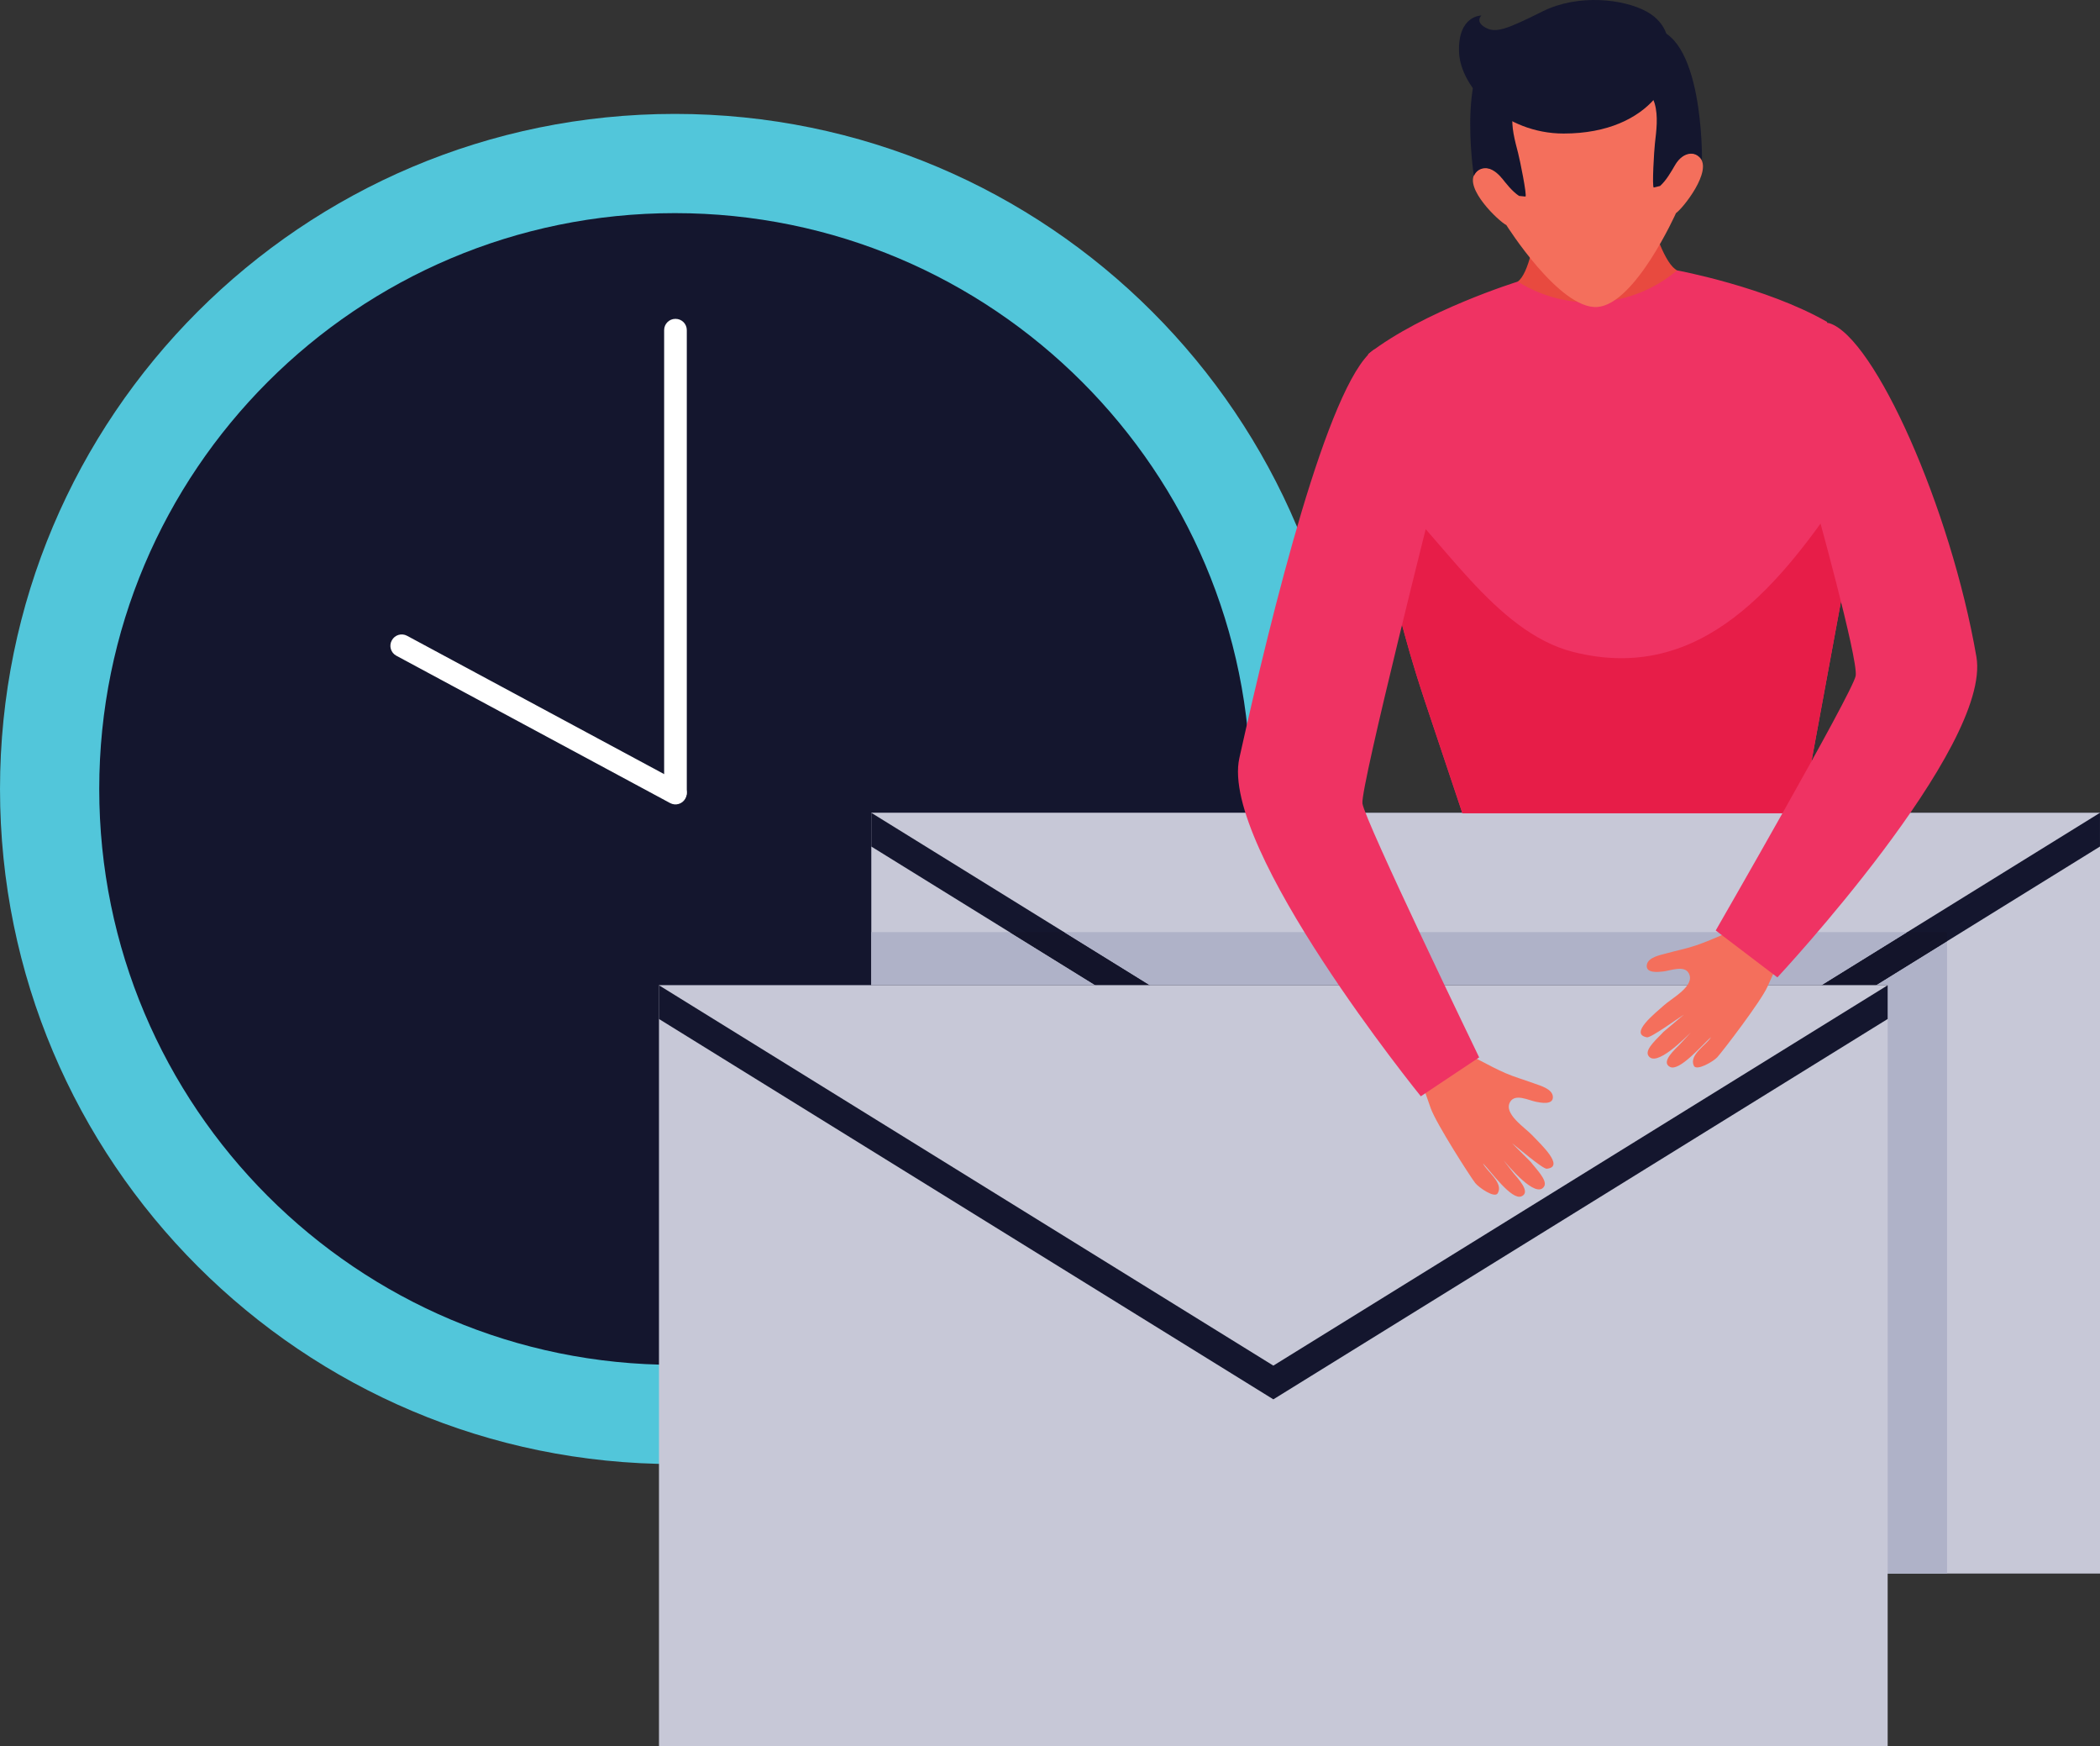
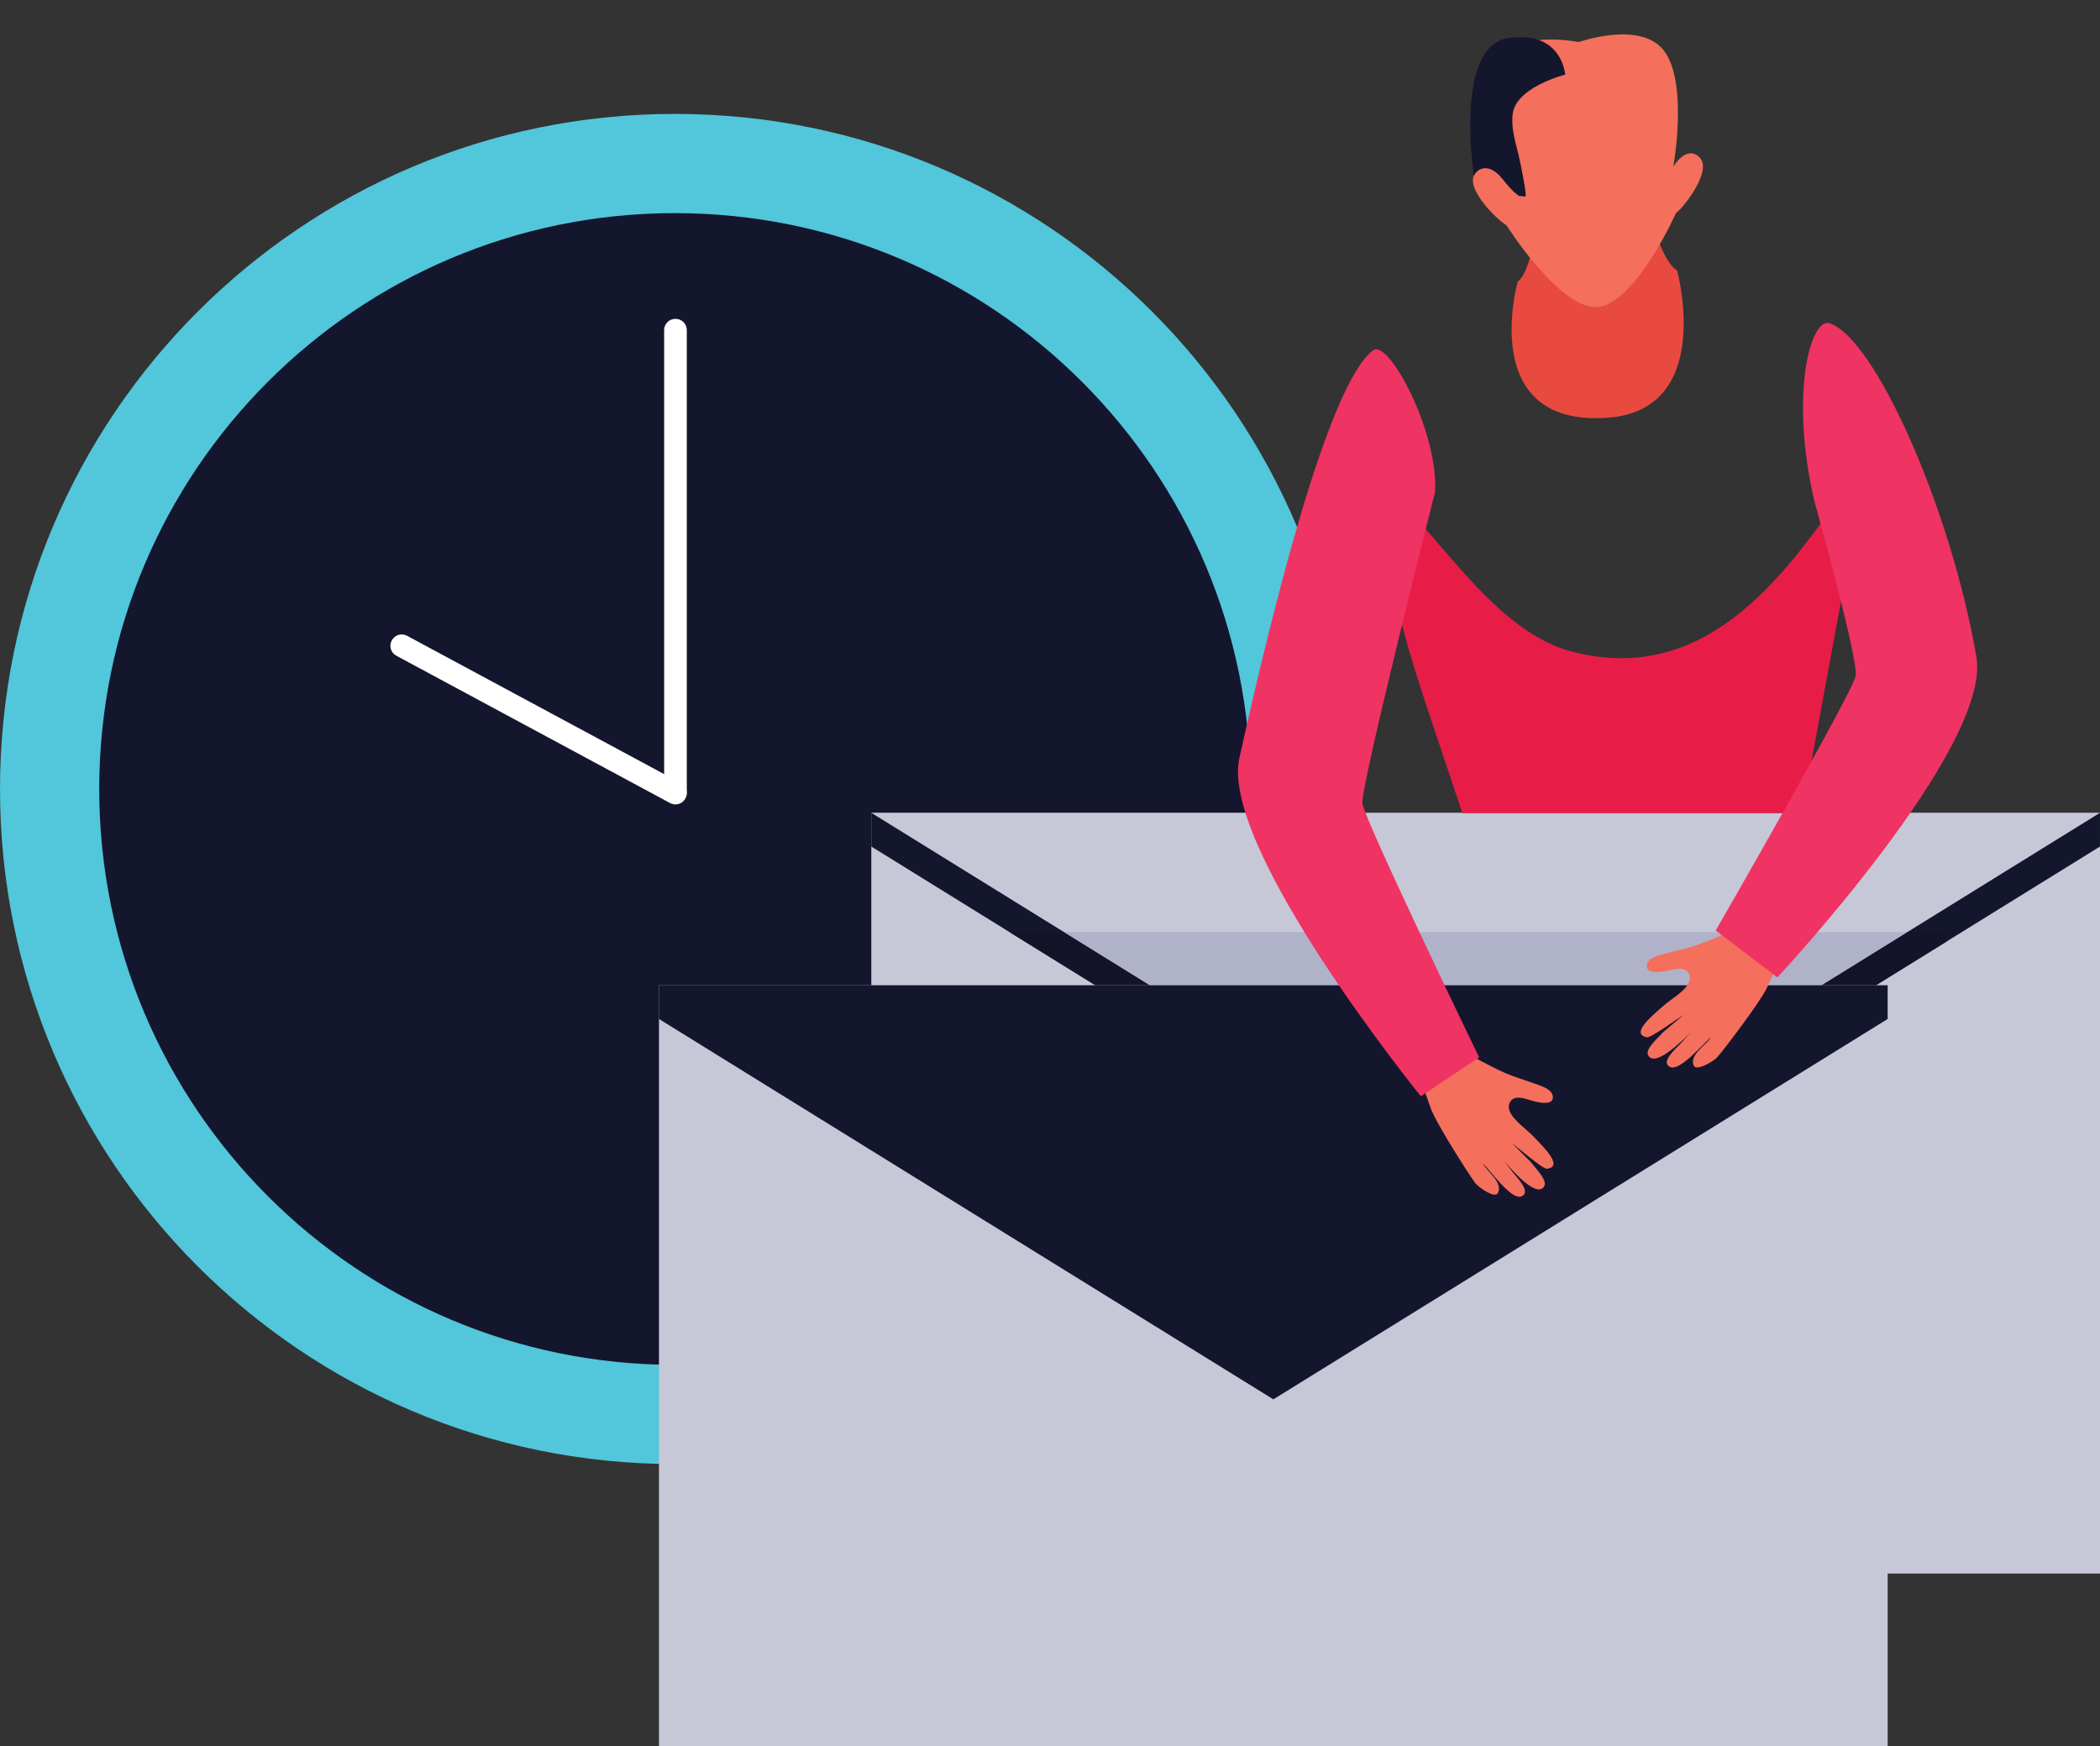
<svg xmlns="http://www.w3.org/2000/svg" viewBox="534.486 439.637 114.51 95.181">
  <rect x="534.486" y="439.637" width="114.51" height="95.181" fill="#333333" stroke="none" />
  <g id="g1991" transform="matrix(0.32, 0, 0, -0.32, 0, 541.613)">
    <path id="path241" style="fill:#52c6da;fill-opacity:1;fill-rule:nonzero;stroke:none" d="m 1900.28,184.266 c 0,-63.512 -51.49,-115 -115.01,-115 -63.51,0 -115,51.488 -115,115 0,63.511 51.49,115.004 115,115.004 63.52,0 115.01,-51.493 115.01,-115.004" />
    <path id="path243" style="fill:#14162e;fill-opacity:1;fill-rule:nonzero;stroke:none" d="m 1883.38,184.266 c 0,-54.18 -43.93,-98.098 -98.11,-98.098 -54.17,0 -98.09,43.918 -98.09,98.098 0,54.179 43.92,98.101 98.09,98.101 54.18,0 98.11,-43.922 98.11,-98.101" />
    <path id="path245" style="fill:#ffffff;fill-opacity:1;fill-rule:nonzero;stroke:none" d="m 1785.39,181.805 h -0.04 c -1.05,0 -1.91,0.855 -1.91,1.906 v 78.734 c 0,1.055 0.86,1.91 1.91,1.91 h 0.04 c 1.05,0 1.91,-0.855 1.91,-1.91 v -78.734 c 0,-1.051 -0.86,-1.906 -1.91,-1.906" />
    <path id="path247" style="fill:#ffffff;fill-opacity:1;fill-rule:nonzero;stroke:none" d="m 1787.07,182.676 -0.02,-0.039 c -0.5,-0.926 -1.66,-1.27 -2.59,-0.77 l -46.66,25.106 c -0.93,0.5 -1.28,1.656 -0.78,2.586 l 0.02,0.031 c 0.5,0.93 1.66,1.277 2.59,0.777 l 46.67,-25.105 c 0.92,-0.504 1.27,-1.66 0.77,-2.586" />
    <path id="path249" style="fill:#c7c8d7;fill-opacity:1;fill-rule:nonzero;stroke:none" d="m 1818.74,50.613 h 209.375 v 129.598 H 1818.74 Z" />
    <path id="path251" style="fill:#14162e;fill-opacity:1;fill-rule:nonzero;stroke:none" d="m 1923.43,109.668 104.68,64.797 v 5.746 h -209.37 v -5.746 l 104.69,-64.797" />
    <path id="path253" style="fill:#c7c8d7;fill-opacity:1;fill-rule:nonzero;stroke:none" d="m 1923.43,115.414 -104.69,64.797 h 209.37 l -104.68,-64.797" />
-     <path id="path255" style="fill:#afb2c8;fill-opacity:1;fill-rule:nonzero;stroke:none" d="M 2002.05,50.613 H 1818.74 V 159.887 h 23.55 l 81.14,-50.219 78.62,48.664 V 154.145 50.613" />
    <path id="path257" style="fill:#13142a;fill-opacity:1;fill-rule:nonzero;stroke:none" d="m 1923.43,109.668 -81.14,50.219 h 9.28 l 71.86,-44.473 71.85,44.473 h 6.77 v -1.555 l -78.62,-48.664" />
    <path id="path259" style="fill:#afb2c8;fill-opacity:1;fill-rule:nonzero;stroke:none" d="m 1923.43,115.414 -71.86,44.473 h 143.71 l -71.85,-44.473" />
    <path id="path261" style="fill:#c7c8d7;fill-opacity:1;fill-rule:nonzero;stroke:none" d="M 1991.93,21.234 H 1782.56 V 150.828 h 209.37 V 21.234" />
    <path id="path263" style="fill:#14162e;fill-opacity:1;fill-rule:nonzero;stroke:none" d="m 1887.25,80.289 104.68,64.797 v 5.742 h -209.37 v -5.742 l 104.69,-64.797" />
-     <path id="path265" style="fill:#c7c8d7;fill-opacity:1;fill-rule:nonzero;stroke:none" d="m 1887.25,86.035 -104.69,64.793 h 209.37 z" />
    <path id="path267" style="fill:#e84a3f;fill-opacity:1;fill-rule:nonzero;stroke:none" d="m 1933.36,294.004 7.5,0.531 7.5,0.524 c 0,0 3.6,-20.289 7.69,-22.446 0,0 6.53,-23.808 -11.88,-25.105 -22.28,-1.567 -15.28,23.191 -15.28,23.191 3.74,2.711 4.47,23.305 4.47,23.305" />
-     <path id="path269" style="fill:#ef3363;fill-opacity:1;fill-rule:nonzero;stroke:none" d="m 1977.32,180.145 8.14,44.132 c -1.13,19.918 -3.85,39.559 -3.85,39.559 -10.43,5.977 -25.56,8.777 -25.56,8.777 l -0.13,-0.105 c -7.62,-6.34 -18.43,-7.11 -26.86,-1.906 l -0.17,0.097 c 0,0 -15.98,-4.949 -25.47,-12.324 0,0 -1.15,-11.34 1.23,-25.145 1.98,-11.472 4.68,-22.8 8.37,-33.839 l 6.44,-19.246 h 57.86" />
    <path id="path271" style="fill:#e71d48;fill-opacity:1;fill-rule:nonzero;stroke:none" d="m 1977.32,180.145 8.14,44.132 c -0.23,4.153 -0.29,8.219 -0.23,12.071 -11.51,-17.325 -25.05,-34.266 -46.89,-28.735 -13.46,3.407 -22.56,19.891 -32.38,28.395 -0.71,0.625 -1.42,1.219 -2.13,1.812 0.34,-1.742 0.67,-3.566 0.99,-5.453 1.87,-11.215 4.62,-22.281 8.23,-33.058 l 6.41,-19.164 h 57.86" />
    <path id="path273" style="fill:#f46f5c;fill-opacity:1;fill-rule:nonzero;stroke:none" d="m 1921.63,289.16 c 1.91,2.535 4.66,-0.926 4.66,-0.926 0,0 -4.38,13.274 -1.36,19.442 3.01,6.172 14.36,3.832 14.36,3.832 0,0 10.9,3.906 14.75,-1.781 3.85,-5.684 1.37,-19.442 1.37,-19.442 0,0 2.23,3.813 4.48,1.567 2.25,-2.247 -2.83,-8.664 -4.03,-9.481 0,0 -6.95,-15.539 -13.4,-15.992 -6.44,-0.453 -15.51,13.957 -15.51,13.957 -1.3,0.641 -7.23,6.281 -5.32,8.824" />
-     <path id="path275" style="fill:#14162e;fill-opacity:1;fill-rule:nonzero;stroke:none" d="m 1942.46,306.352 c 0,0 8.53,-0.891 9.78,-5.348 0.61,-2.168 0.28,-4.578 0.03,-6.774 -0.14,-1.164 -0.51,-7.375 -0.2,-7.503 l 1.08,0.265 c 1.08,0.981 1.87,2.395 2.6,3.641 1.44,2.453 3.77,2.226 4.54,0.789 0,0 0.3,22.32 -9.03,22.445 -9.34,0.125 -8.8,-7.515 -8.8,-7.515" />
    <path id="path277" style="fill:#14162e;fill-opacity:1;fill-rule:nonzero;stroke:none" d="m 1936.98,305.961 c 0,0 -8.32,-2.074 -8.94,-6.66 -0.3,-2.231 0.37,-4.574 0.92,-6.715 0.3,-1.133 1.54,-7.227 1.25,-7.398 l -1.1,0.113 c -1.21,0.816 -2.19,2.109 -3.09,3.238 -1.77,2.227 -4.04,1.672 -4.6,0.145 0,0 -3.43,22.058 5.79,23.492 9.23,1.433 9.77,-6.215 9.77,-6.215" />
    <path id="path279" style="fill:#f46f5c;fill-opacity:1;fill-rule:nonzero;stroke:none" d="m 1961.82,141.984 c -0.68,-1.261 -3.82,-3.015 -2.91,-4.875 0.45,-0.933 3.3,0.723 3.97,1.442 0.92,1.015 7.46,9.535 8.58,12.062 0.89,1.969 1.72,3.895 2.67,5.696 -2,1.421 -3.8,3.199 -5.42,5.121 -3.07,-1.117 -6.37,-2.754 -9.39,-3.793 -1.62,-0.559 -3.37,-0.895 -5.01,-1.352 -1.04,-0.289 -3.22,-0.66 -3.42,-1.992 -0.22,-1.469 1.97,-1.211 2.82,-1.109 1.25,0.144 3.6,1.129 4.35,-0.348 1.09,-2.145 -2.92,-4.195 -4.32,-5.481 -1.29,-1.191 -5.98,-4.812 -2.82,-5.394 0.67,-0.117 5.51,3.398 6.27,3.855 l -3.46,-2.925 c -0.83,-0.953 -3.18,-2.879 -2.62,-3.973 1.21,-2.34 6.48,3.137 7.27,3.859 l -2,-2.16 c -1.7,-1.629 -2.8,-3.039 -1.54,-3.695 1.59,-0.836 5.43,3.703 6.98,5.062" />
    <path id="path281" style="fill:#ef3363;fill-opacity:1;fill-rule:nonzero;stroke:none" d="m 1962.63,160.164 10.51,-7.992 c 0,0 36.58,39.168 33.91,54.629 -4.39,25.387 -17.34,54.336 -25.03,56.808 -3.19,1.028 -6.84,-11.933 -2.59,-30.254 0,0 7.53,-26.992 7.05,-29.808 -0.48,-2.82 -23.85,-43.383 -23.85,-43.383" />
    <path id="path283" style="fill:#f46f5c;fill-opacity:1;fill-rule:nonzero;stroke:none" d="m 1922.97,120.488 c 0.58,-1.312 3.57,-3.316 2.51,-5.097 -0.53,-0.895 -3.24,0.992 -3.84,1.761 -0.84,1.09 -6.65,10.118 -7.57,12.727 -0.71,2.039 -1.39,4.023 -2.19,5.894 2.12,1.254 4.05,2.875 5.82,4.665 2.97,-1.368 6.13,-3.27 9.05,-4.555 1.57,-0.688 3.3,-1.168 4.89,-1.758 1,-0.371 3.15,-0.918 3.24,-2.266 0.1,-1.48 -2.06,-1.046 -2.9,-0.871 -1.23,0.246 -3.49,1.422 -4.36,0.008 -1.26,-2.047 2.56,-4.422 3.84,-5.816 1.2,-1.297 5.58,-5.289 2.38,-5.606 -0.68,-0.066 -5.22,3.84 -5.93,4.356 l 3.2,-3.2 c 0.75,-1.019 2.94,-3.128 2.28,-4.175 -1.39,-2.235 -6.19,3.656 -6.91,4.445 l 1.81,-2.32 c 1.56,-1.762 2.53,-3.254 1.23,-3.809 -1.66,-0.699 -5.1,4.133 -6.55,5.617" />
    <path id="path285" style="fill:#ef3363;fill-opacity:1;fill-rule:nonzero;stroke:none" d="m 1922.32,138.543 -9.94,-6.625 c 0,0 -34.32,42.312 -30.92,57.625 5.59,25.133 15.09,63.578 22.78,69.461 2.66,2.039 11.2,-14.078 10.56,-24.149 0,0 -12.71,-50.199 -12.37,-53.042 0.34,-2.836 19.89,-43.27 19.89,-43.27" />
-     <path id="path287" style="fill:#14162e;fill-opacity:1;fill-rule:nonzero;stroke:none" d="m 1954.52,311.203 c 0,0 0.18,3.41 -3.7,5.524 -3.88,2.105 -11.59,3.05 -17.71,0 -6.12,-3.059 -7.97,-3.75 -9.75,-2.735 -1.79,1.02 -0.66,2.043 -0.66,2.043 0,0 -4.01,0.031 -3.81,-6.18 0.19,-6.214 7.83,-13.929 17.81,-13.929 15.24,0 20.17,10.652 17.82,15.277" />
  </g>
</svg>